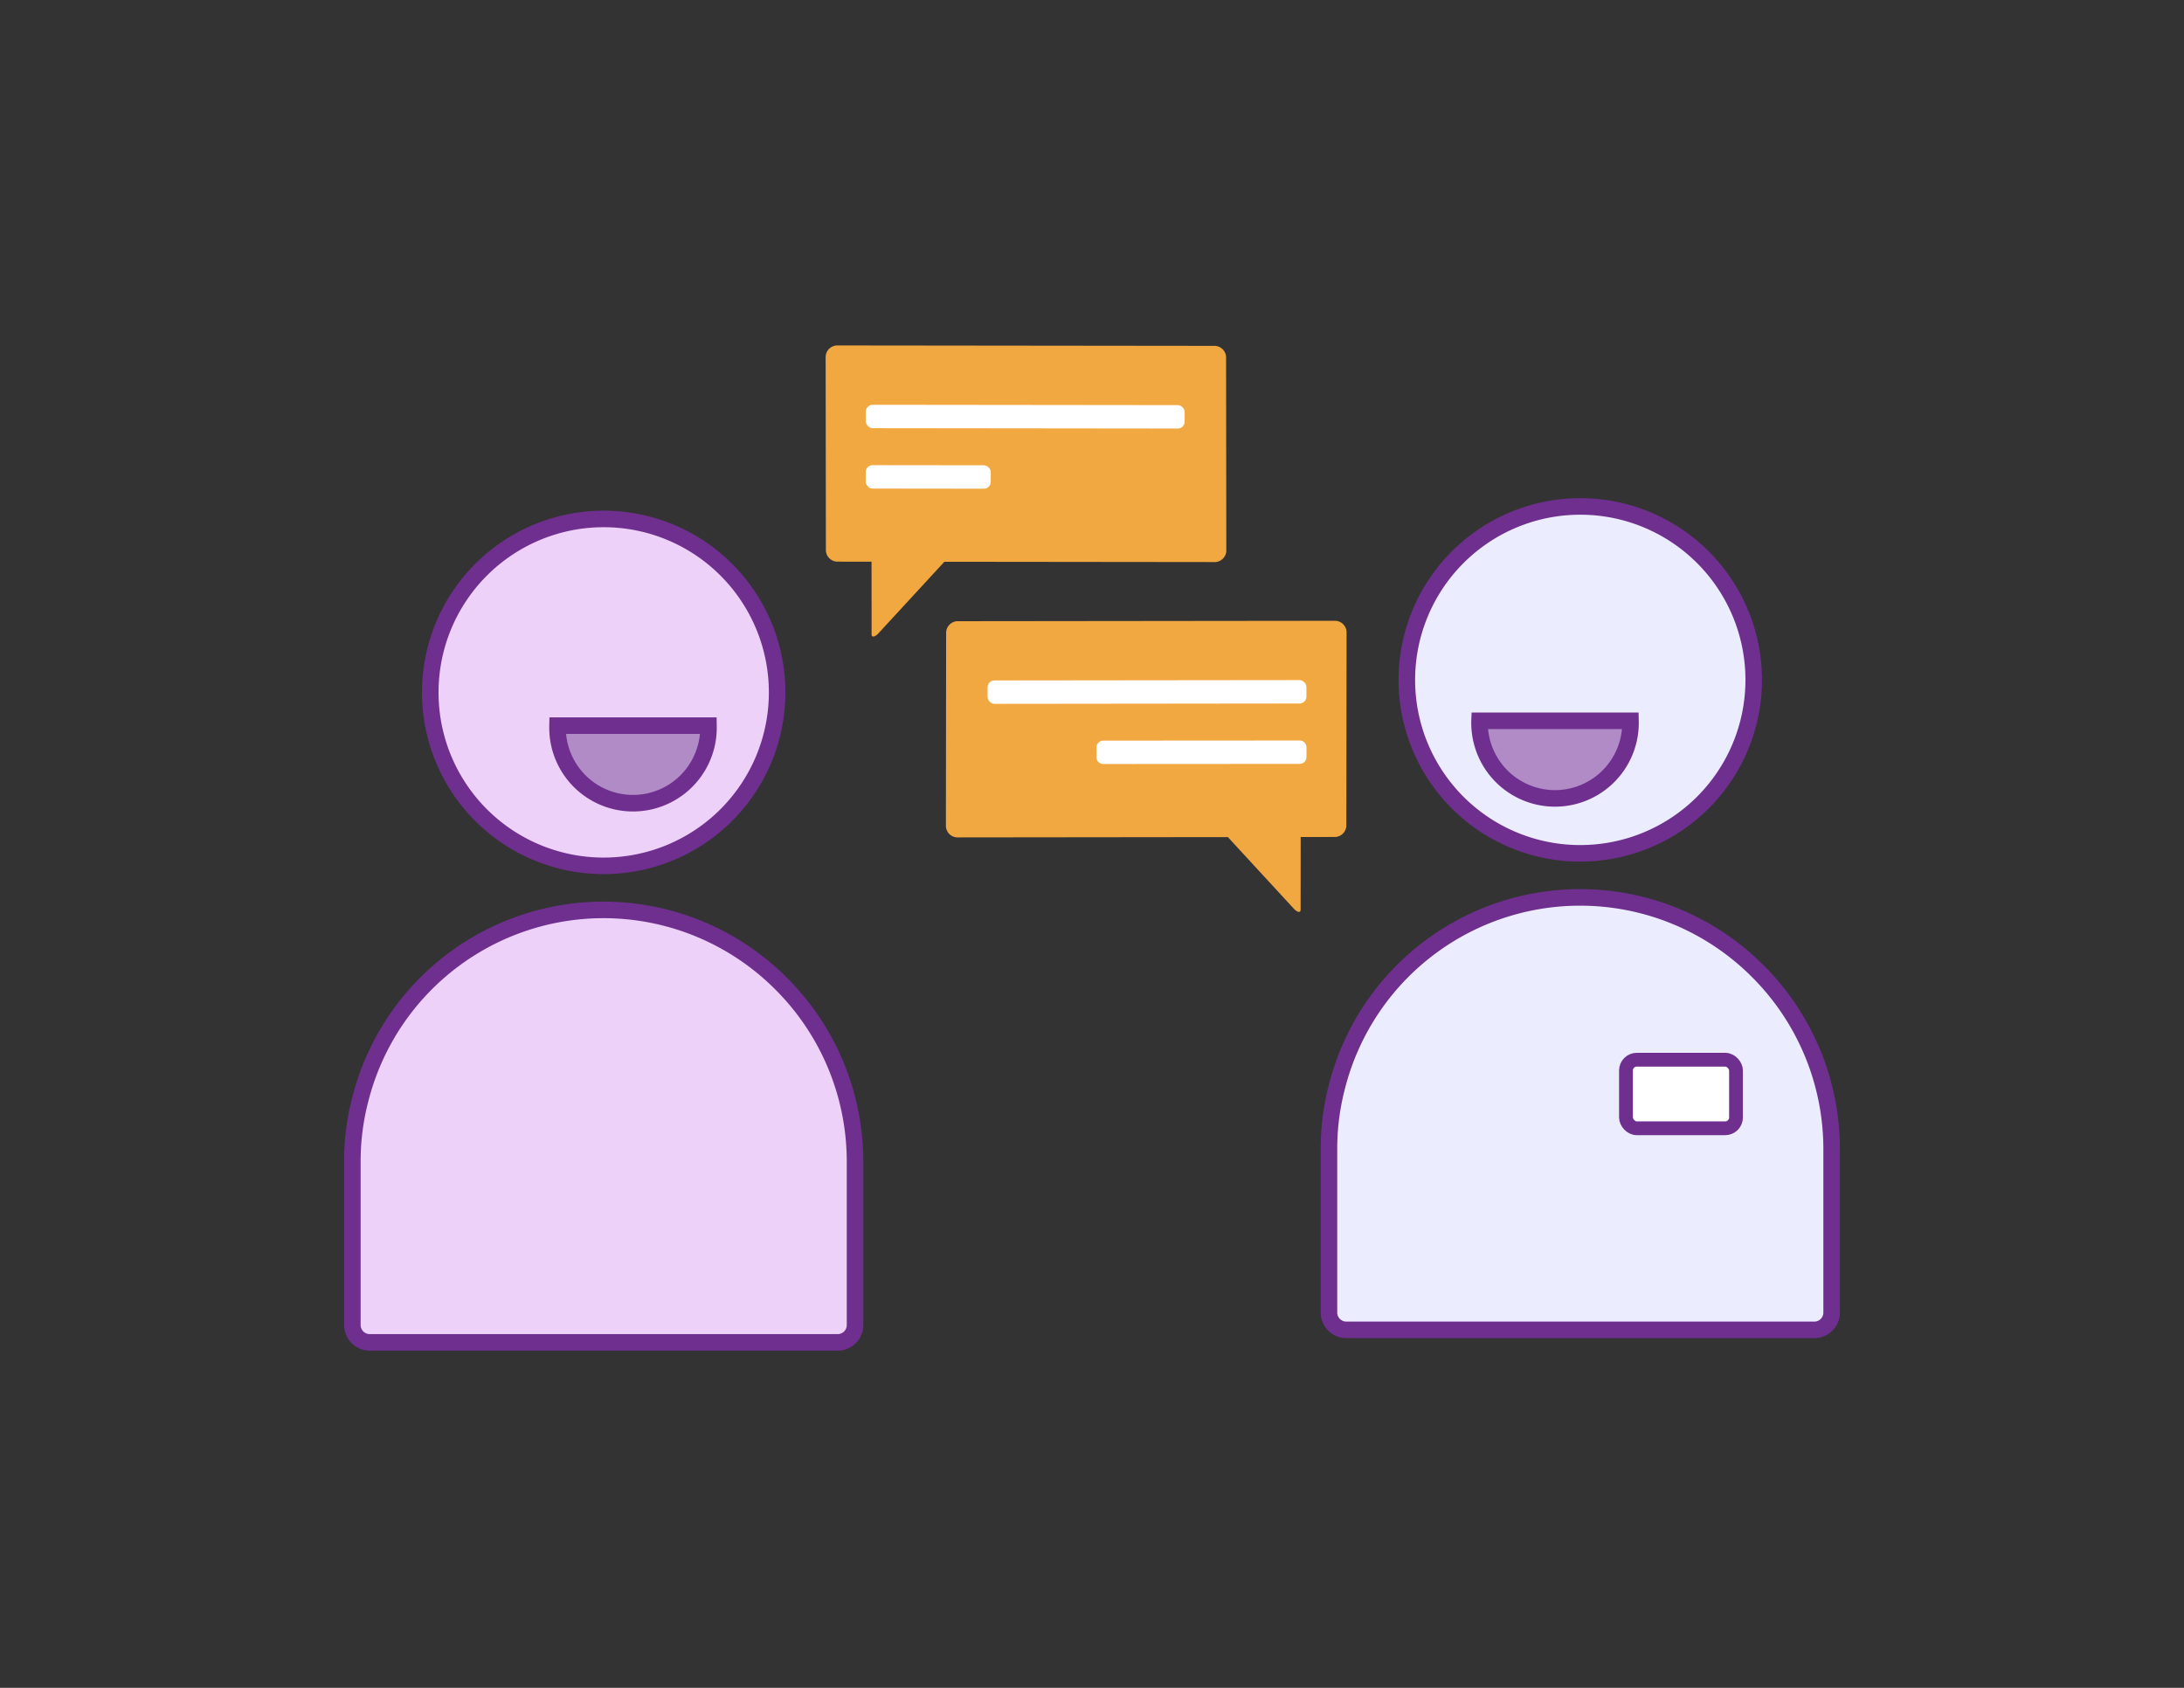
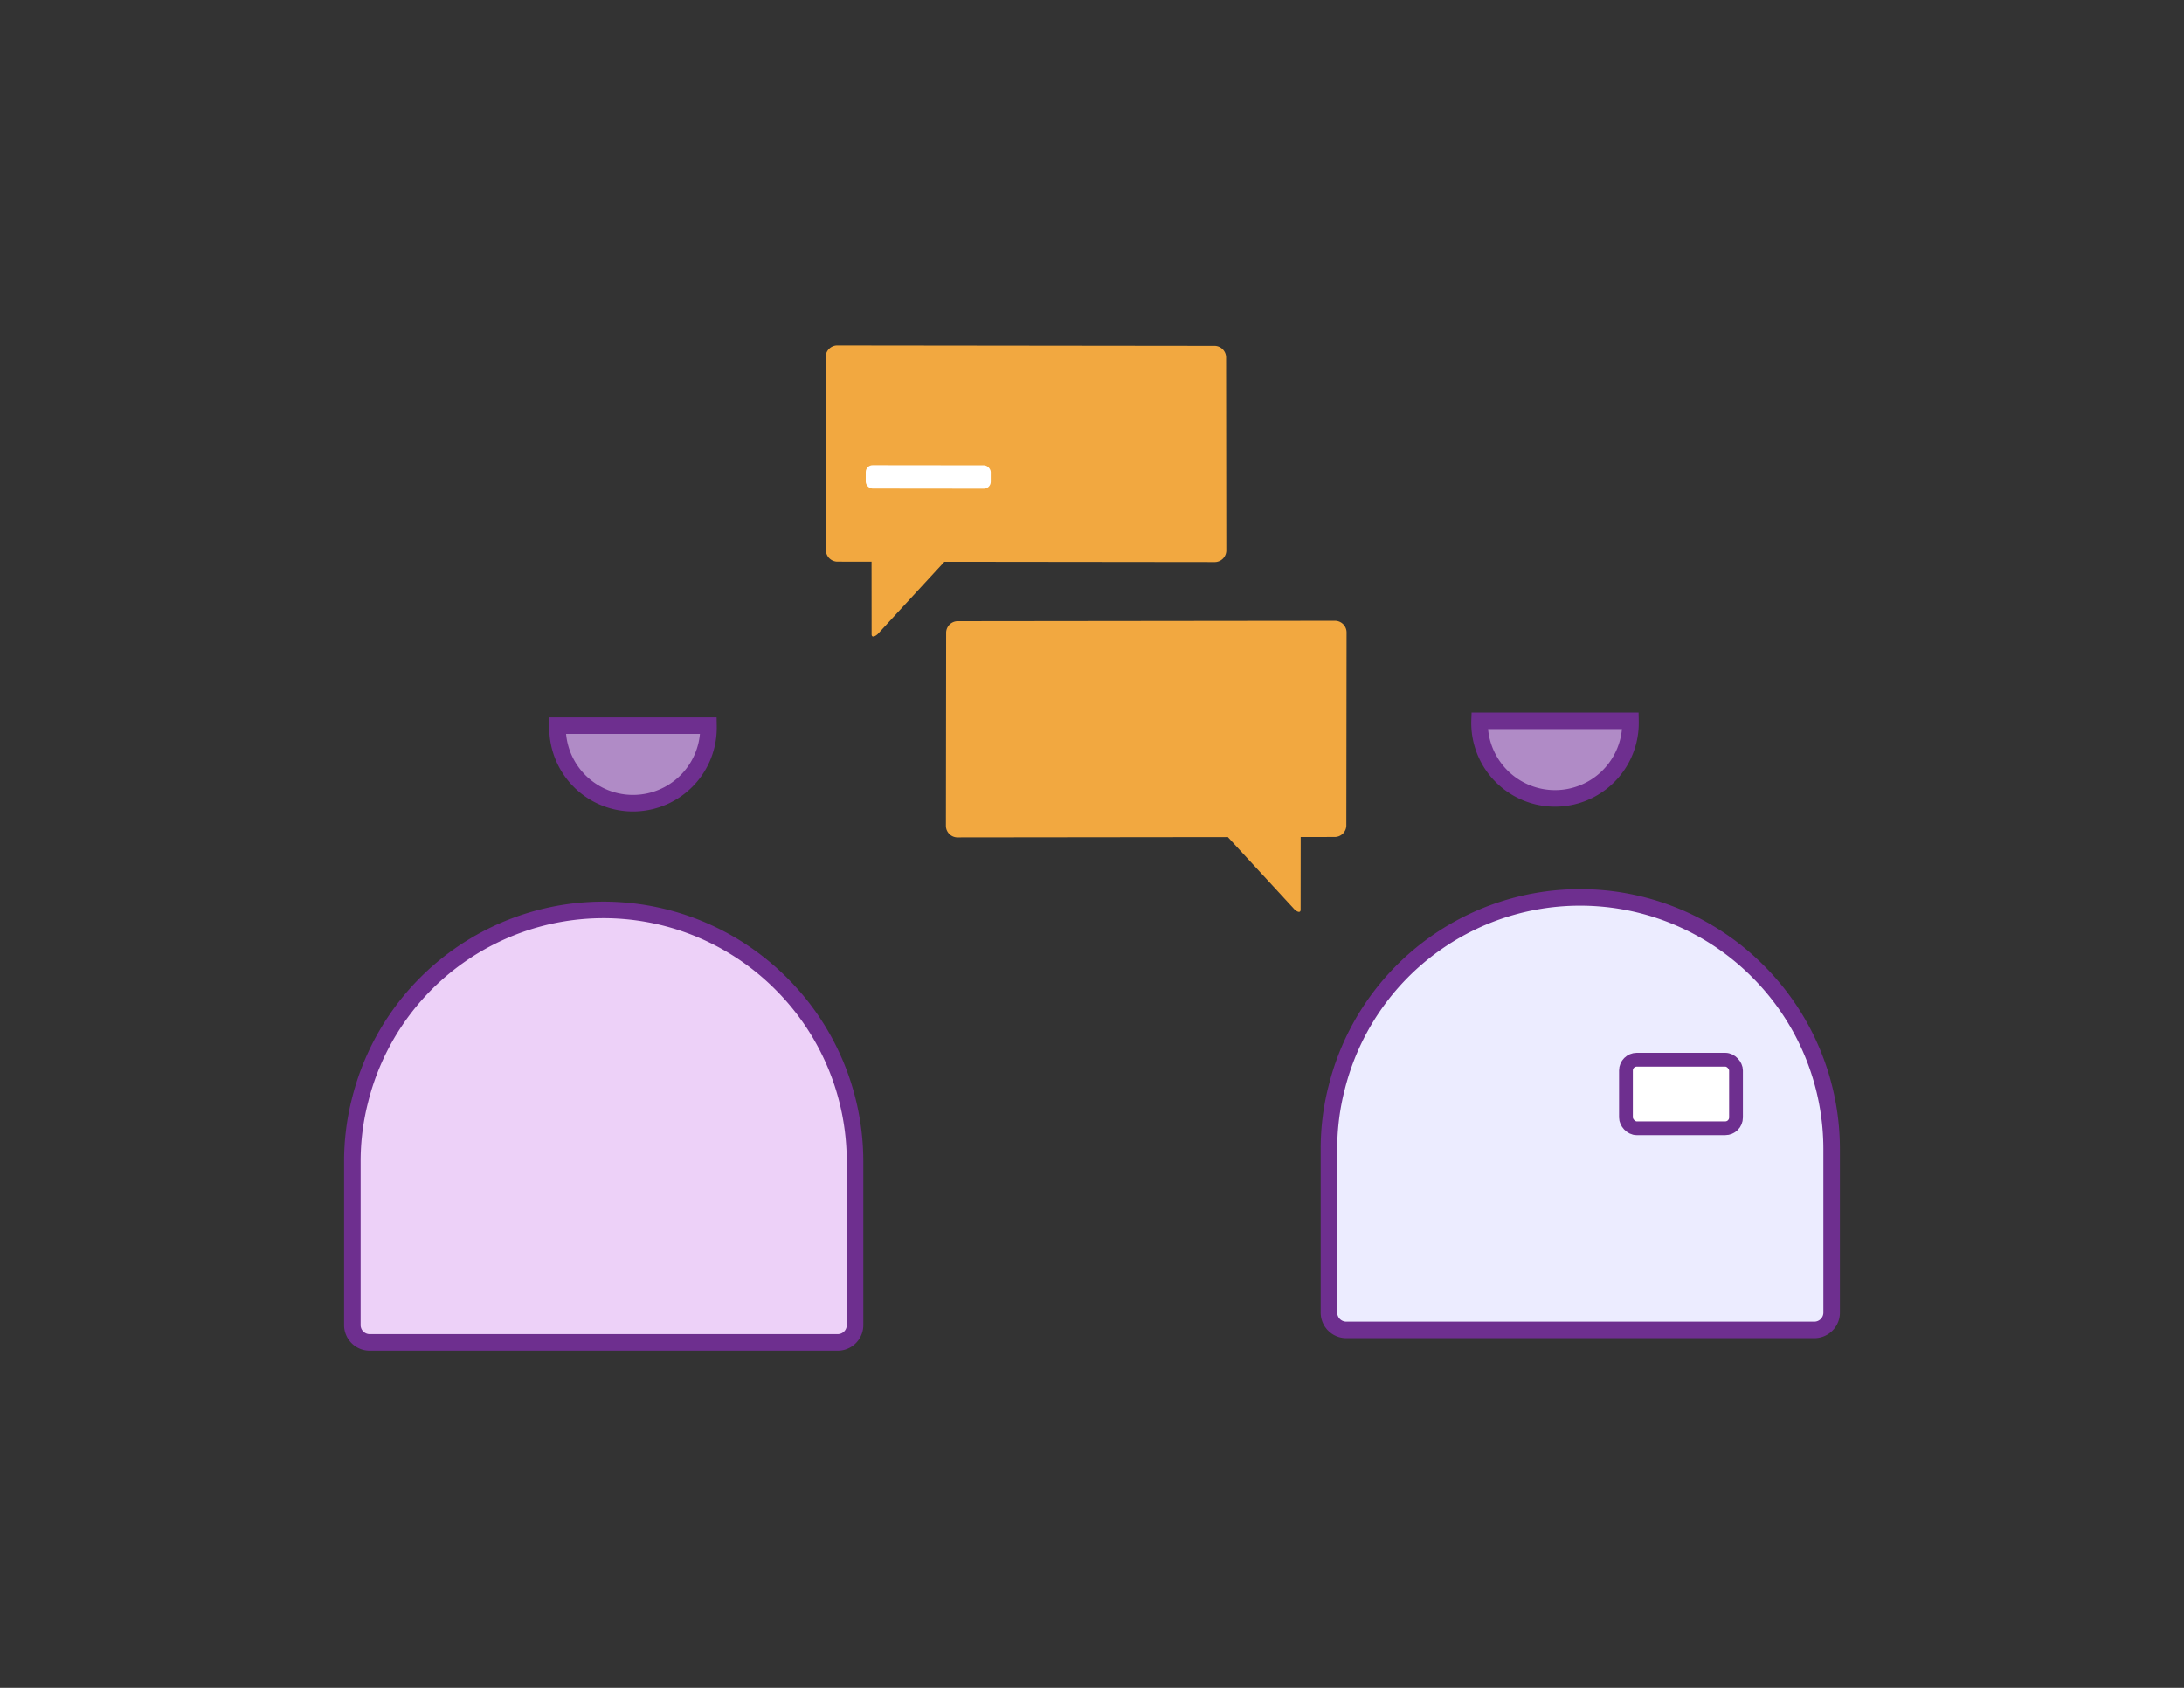
<svg xmlns="http://www.w3.org/2000/svg" width="11in" height="8.5in" viewBox="0 0 792 612">
  <rect x="0" y="0" width="792" height="612" fill="#333333" stroke="none" />
  <g>
    <g>
-       <path d="M218.924,313.95a62.894,62.894,0,1,0-62.894-62.894A62.853,62.853,0,0,0,218.924,313.95Z" fill="#edd1f8" stroke="#6e2f8f" stroke-miterlimit="10" stroke-width="6" />
      <path d="M283.275,356.657a90.978,90.978,0,0,0-152.659,42.108,88.639,88.639,0,0,0-2.838,22.308v59.463a6.3,6.3,0,0,0,6.27,6.2H303.867a6.283,6.283,0,0,0,6.2-6.2V421.073A91.128,91.128,0,0,0,283.275,356.657Z" fill="#edd1f8" stroke="#6e2f8f" stroke-miterlimit="10" stroke-width="6" />
    </g>
    <g>
-       <path d="M573.076,309.415a62.894,62.894,0,1,0-62.9-62.894A62.853,62.853,0,0,0,573.076,309.415Z" fill="#ececff" stroke="#6e2f8f" stroke-miterlimit="10" stroke-width="6" />
      <path d="M637.426,352.121A90.979,90.979,0,0,0,484.767,394.23a88.678,88.678,0,0,0-2.838,22.308V476a6.3,6.3,0,0,0,6.27,6.2H658.018a6.282,6.282,0,0,0,6.2-6.2V416.538A91.131,91.131,0,0,0,637.426,352.121Z" fill="#ececff" stroke="#6e2f8f" stroke-miterlimit="10" stroke-width="6" />
    </g>
    <path d="M591.281,262.119a27.374,27.374,0,0,1-54.748,0c0-.251,0-.5.01-.753h54.728C591.276,261.617,591.281,261.868,591.281,262.119Z" fill="#b08bc6" stroke="#6e2f8f" stroke-miterlimit="10" stroke-width="6" />
    <path d="M256.924,263.86a27.374,27.374,0,0,1-54.748,0c0-.251.005-.5.01-.753h54.728C256.919,263.358,256.924,263.609,256.924,263.86Z" fill="#b08bc6" stroke="#6e2f8f" stroke-miterlimit="10" stroke-width="6" />
    <rect x="589.634" y="384.243" width="39.909" height="24.861" rx="3.914" fill="#fff" stroke="#6e2f8f" stroke-miterlimit="10" stroke-width="5" />
    <g>
      <path d="M444.708,199.666l-.084-70.114a4.227,4.227,0,0,0-4.3-4.141l-136.6-.151a4.226,4.226,0,0,0-4.312,4.132l.085,70.114a4.226,4.226,0,0,0,4.3,4.142l12.254.013.023,26.352c0,1.068.885,1.061,2.15-.021l24.237-26.3,97.934.108A4.225,4.225,0,0,0,444.708,199.666Z" fill="#f2a840" />
-       <rect x="313.971" y="146.836" width="115.619" height="8.485" rx="2.478" transform="translate(0.167 -0.41) rotate(0.063)" fill="#fff" />
      <rect x="313.947" y="168.692" width="45.333" height="8.485" rx="2.478" transform="translate(0.191 -0.371) rotate(0.063)" fill="#fff" />
    </g>
    <g>
      <path d="M343.02,299.5l.084-70.114a4.227,4.227,0,0,1,4.3-4.142l136.6-.15a4.226,4.226,0,0,1,4.312,4.132l-.085,70.114a4.225,4.225,0,0,1-4.3,4.141l-12.254.014-.023,26.352c0,1.068-.885,1.06-2.15-.021l-24.237-26.3-97.934.108A4.225,4.225,0,0,1,343.02,299.5Z" fill="#f2a840" />
-       <rect x="358.139" y="246.665" width="115.619" height="8.485" rx="2.478" transform="translate(832.173 501.356) rotate(179.937)" fill="#fff" />
-       <path d="M400.1,277.028l71.2-.044a2.477,2.477,0,0,0,2.475-2.481l0-3.529a2.478,2.478,0,0,0-2.48-2.475l-71.2.045a2.478,2.478,0,0,0-2.475,2.48l0,3.529A2.477,2.477,0,0,0,400.1,277.028Z" fill="#fff" />
    </g>
  </g>
</svg>